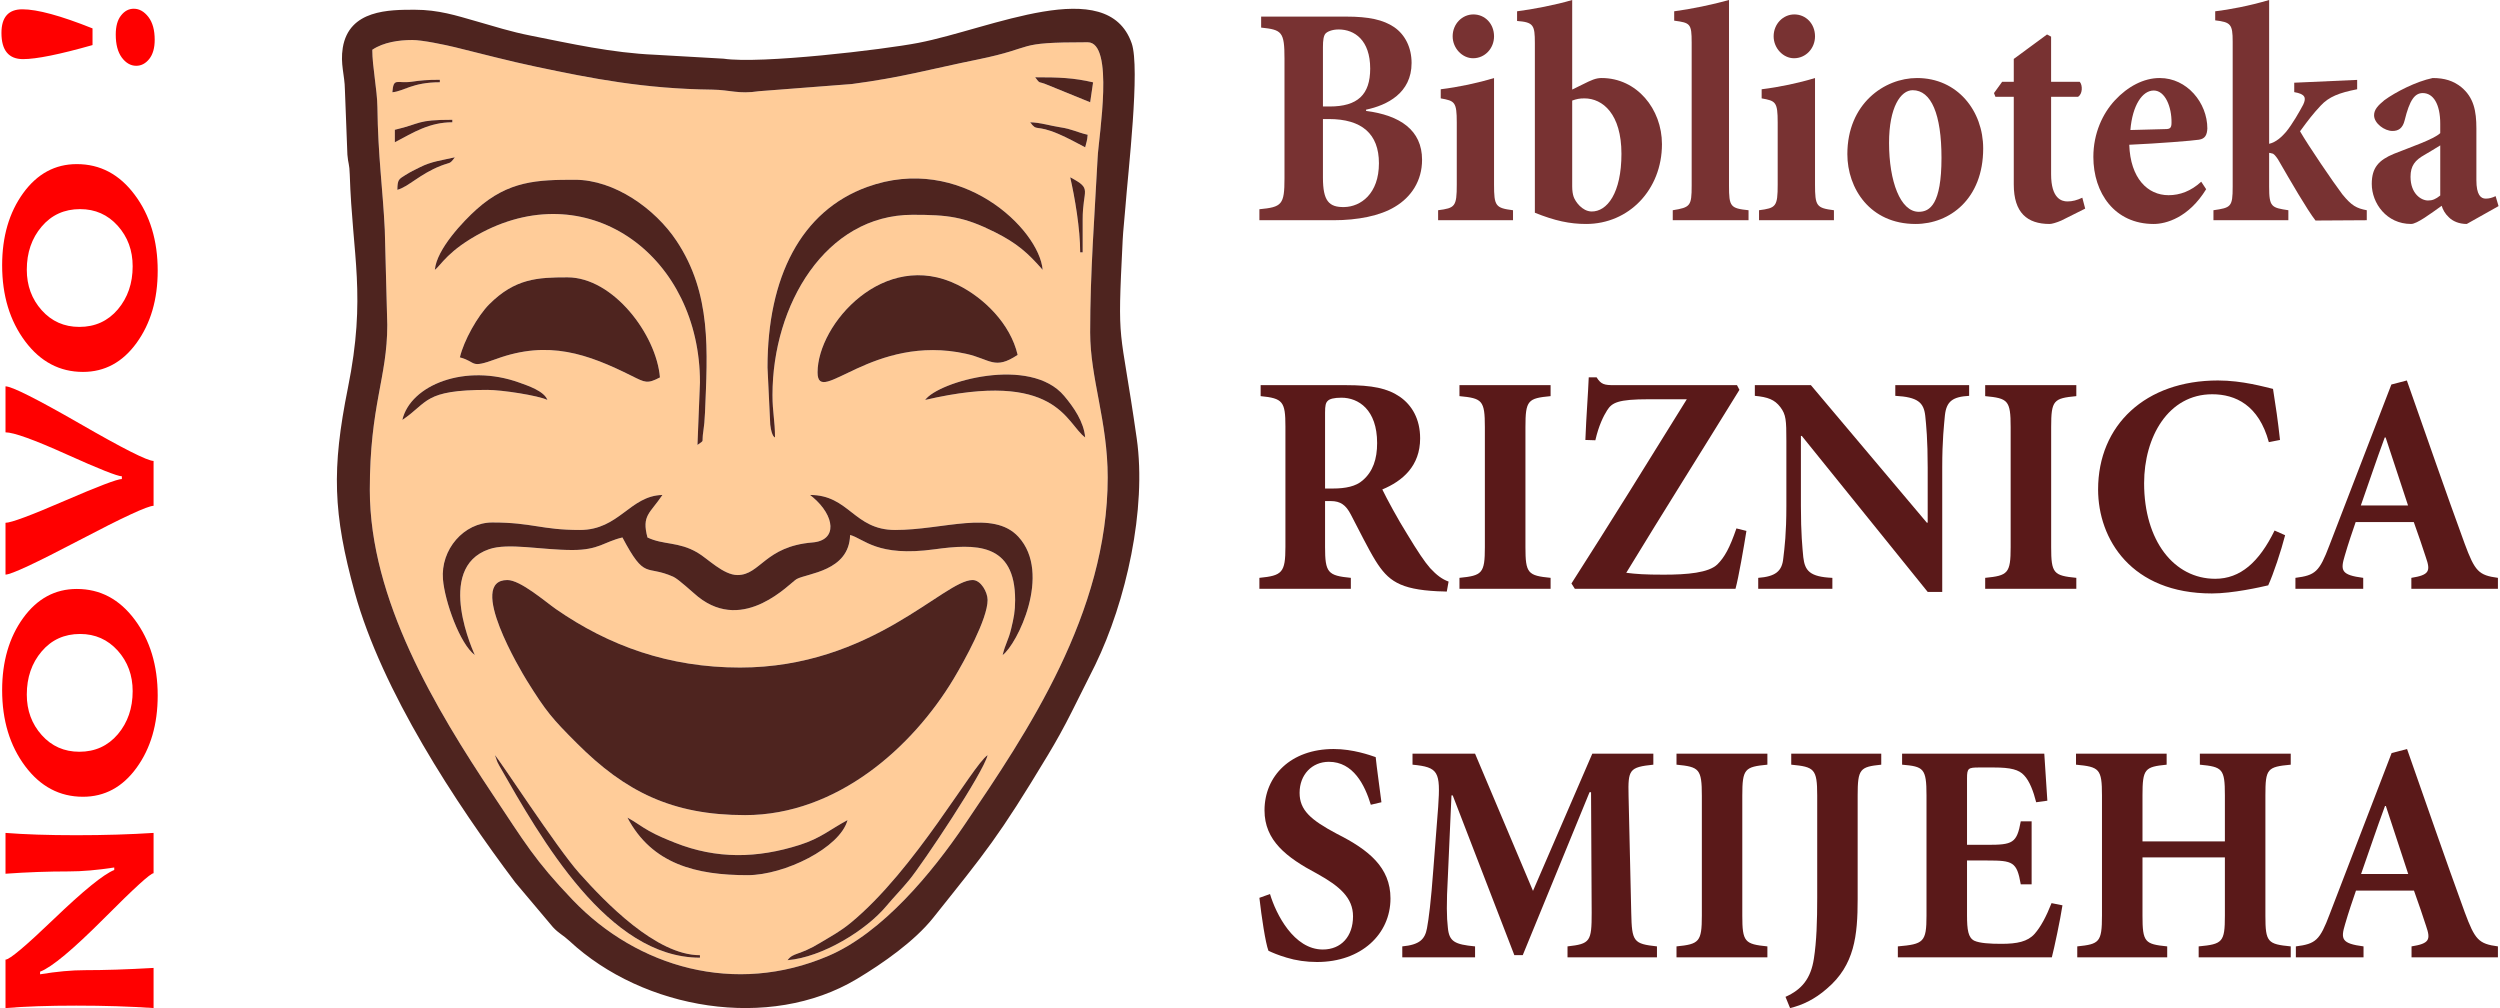
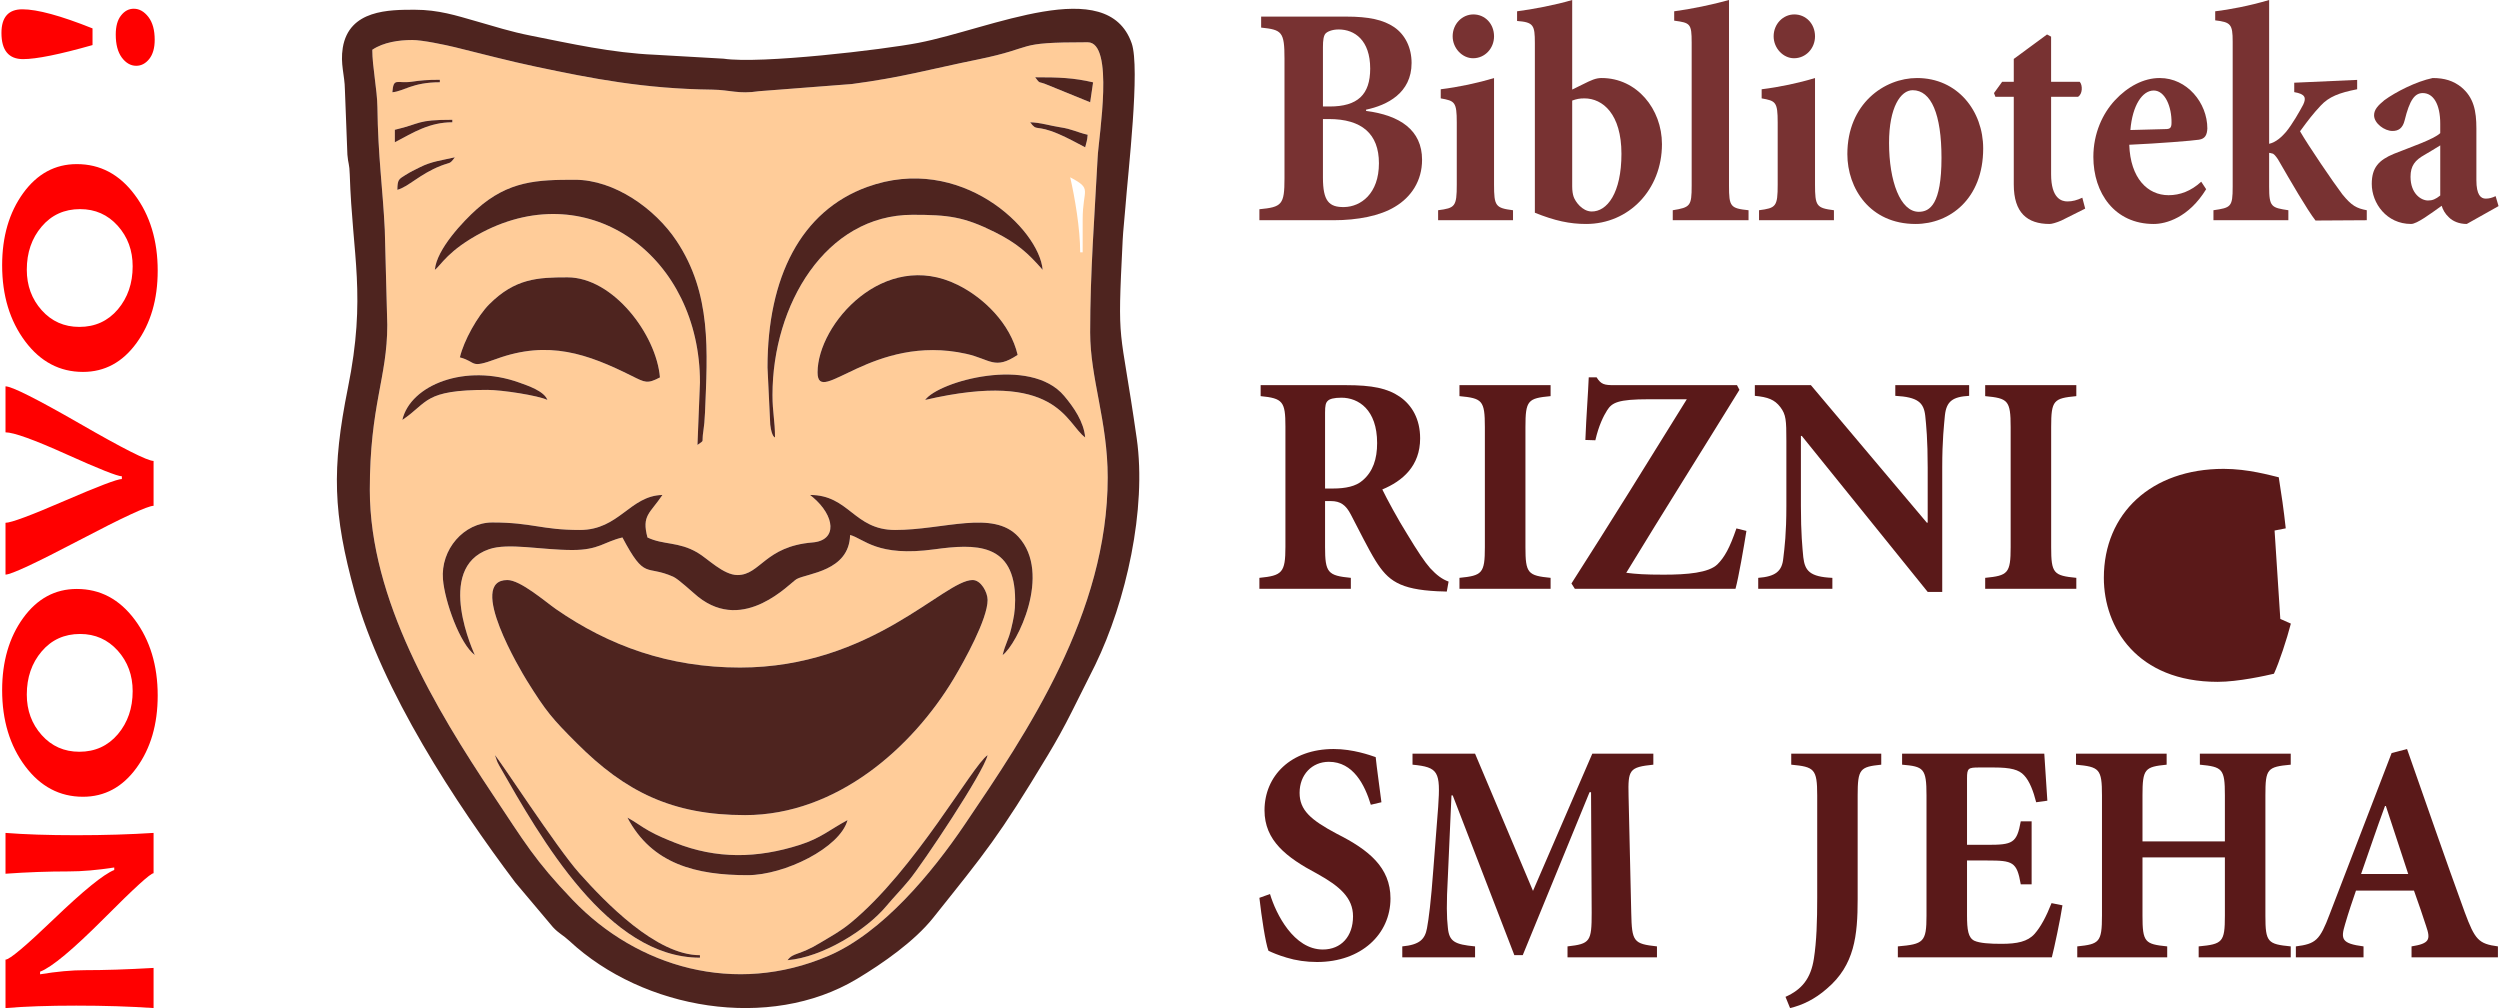
<svg xmlns="http://www.w3.org/2000/svg" xml:space="preserve" width="124px" height="50px" version="1.1" style="shape-rendering:geometricPrecision; text-rendering:geometricPrecision; image-rendering:optimizeQuality; fill-rule:evenodd; clip-rule:evenodd" viewBox="0 0 40003 16149">
  <defs>
    <style type="text/css">
   
    .fil2 {fill:#4E241F}
    .fil1 {fill:#FFCC99}
    .fil4 {fill:#5A1919;fill-rule:nonzero}
    .fil3 {fill:#783232;fill-rule:nonzero}
    .fil0 {fill:red;fill-rule:nonzero}
   
  </style>
  </defs>
  <g id="Layer_x0020_1">
    <path class="fil0" d="M2437 13343l0 646c-49,0 -312,240 -789,719 -501,502 -844,789 -1029,858l0 42c266,-44 507,-66 722,-66 300,0 665,-11 1096,-36l0 643c-376,-26 -790,-39 -1240,-39 -443,0 -821,13 -1132,39l0 -776c65,0 322,-216 771,-647 477,-458 801,-721 971,-789l0 -40c-271,42 -514,63 -729,63 -329,0 -666,12 -1013,37l0 -654c302,24 679,37 1132,37 456,0 870,-13 1240,-37z" />
    <path id="1" class="fil0" d="M1207 9435c374,0 683,163 928,492 245,328 368,733 368,1216 0,461 -113,846 -338,1156 -225,311 -512,465 -859,465 -373,0 -682,-163 -927,-491 -245,-328 -368,-734 -368,-1217 0,-459 112,-845 337,-1156 225,-310 511,-465 859,-465zm53 721c-253,0 -459,94 -617,281 -158,186 -237,417 -237,690 0,255 80,471 239,649 159,178 360,267 603,267 252,0 458,-94 617,-281 158,-188 237,-417 237,-690 0,-254 -79,-470 -239,-649 -160,-177 -361,-267 -603,-267z" />
    <path id="2" class="fil0" d="M65 6189c100,0 496,199 1189,597 692,399 1086,598 1183,598l0 719c-93,0 -490,184 -1189,551 -700,367 -1094,551 -1183,551l0 -830c89,0 404,-117 944,-351 540,-233 847,-350 920,-350l0 -44c-70,0 -366,-117 -887,-352 -521,-235 -847,-352 -977,-352l0 -737z" />
    <path id="3" class="fil0" d="M1207 2629c374,0 683,163 928,492 245,327 368,733 368,1216 0,461 -113,845 -338,1156 -225,311 -512,465 -859,465 -373,0 -682,-163 -927,-491 -245,-328 -368,-734 -368,-1217 0,-460 112,-845 337,-1156 225,-310 511,-465 859,-465zm53 721c-253,0 -459,94 -617,281 -158,186 -237,417 -237,690 0,255 80,471 239,649 159,178 360,267 603,267 252,0 458,-94 617,-281 158,-188 237,-417 237,-690 0,-254 -79,-470 -239,-649 -160,-178 -361,-267 -603,-267z" />
    <path id="4" class="fil0" d="M335 149c237,0 612,101 1124,306l0 267c-528,150 -899,225 -1113,225 -230,0 -346,-140 -346,-419 0,-253 112,-379 335,-379zm1785 -9c89,0 167,45 235,133 67,88 100,209 100,365 0,130 -29,233 -87,306 -58,73 -128,110 -209,110 -89,0 -166,-45 -231,-132 -65,-89 -97,-211 -97,-368 0,-132 28,-235 85,-306 56,-72 124,-108 204,-108z" />
    <g id="_1468087472">
      <path class="fil1" d="M10028 13098c137,73 210,137 348,214 142,79 266,129 413,188 669,266 1318,252 2000,35 339,-108 487,-249 765,-397 -118,444 -1011,882 -1602,882 -815,0 -1530,-173 -1924,-922zm2565 2284c94,-128 177,-68 523,-278 176,-106 326,-186 485,-317 1038,-852 1953,-2526 2197,-2690 -65,281 -1041,1738 -1251,1994 -137,167 -238,265 -374,427 -321,384 -1023,818 -1580,864zm-4689 -3285c53,38 991,1487 1354,1892 414,464 1229,1313 1932,1313l0 40c-1474,0 -2544,-1902 -3215,-3076 -53,-93 -37,-94 -71,-169zm4008 961c-1167,0 -1919,-375 -2695,-1152 -396,-396 -492,-508 -800,-1003 -87,-140 -971,-1611 -312,-1611 209,0 605,345 777,465 850,590 1811,937 2949,937 2114,0 3268,-1402 3727,-1402 134,0 240,196 240,320 0,303 -371,972 -543,1260 -658,1098 -1870,2186 -3343,2186zm-2645 -4568c630,0 800,-549 1322,-561 -200,299 -335,324 -240,681 256,123 496,64 800,242 163,94 416,360 642,360 367,0 438,-459 1202,-522 404,-33 360,-425 5,-725l-45 -36c628,0 703,561 1363,561 783,0 1572,-328 1975,109 543,590 -23,1727 -252,1895 41,-178 92,-233 137,-424 40,-166 63,-271 63,-458 0,-926 -643,-901 -1293,-812 -918,126 -1126,-169 -1351,-230 -13,584 -691,613 -857,707 -105,59 -835,874 -1577,284 -92,-74 -314,-284 -399,-322 -445,-198 -447,65 -814,-629 -296,70 -375,201 -801,201 -502,0 -1026,-119 -1335,-13 -886,303 -228,1695 -228,1696 -240,-176 -482,-860 -511,-1213 -40,-478 335,-911 791,-911 642,0 782,120 1403,120zm5530 -2083c218,-298 1686,-711 2228,-64 153,182 315,415 336,665 -311,-228 -448,-1094 -2564,-601zm-8375 320c130,-560 1011,-912 1879,-596 133,48 394,134 445,276 -146,-71 -727,-161 -962,-161 -1025,0 -942,200 -1362,481zm6652 -761c0,-772 1064,-1988 2244,-1403 424,209 846,626 961,1122 -369,247 -437,69 -824,-17 -1498,-333 -2381,865 -2381,298zm-5730 -241c63,-270 285,-665 471,-851 414,-414 777,-431 1252,-431 734,0 1425,918 1482,1603 -203,107 -238,82 -455,-26 -703,-350 -1329,-576 -2166,-270 -436,160 -304,50 -584,-25zm4928 161c0,-1441 534,-2506 1597,-2891 1501,-544 2757,677 2811,1328 -238,-274 -417,-429 -761,-602 -502,-251 -752,-280 -1323,-280 -1393,0 -2244,1444 -2244,2885 0,291 40,402 40,682 -1,-2 -52,-5 -76,-204l-44 -918zm-5329 -1563c27,-330 460,-784 671,-972 513,-457 974,-471 1573,-471 632,0 1284,462 1627,978 565,848 497,1763 457,2749 -5,121 -15,226 -26,295 -34,207 31,134 -95,226l40 -1002c0,-2003 -1751,-3311 -3487,-2405 -552,289 -661,530 -760,602zm10338 -281c0,-377 -86,-884 -160,-1202 366,194 198,180 200,682 1,173 0,347 0,520l-40 0zm-10939 -1001c3,-166 22,-169 126,-235 82,-52 149,-84 234,-126 189,-95 336,-108 561,-160 -85,117 -68,75 -224,136 -333,130 -521,338 -697,385zm11019 -681c-130,-69 -283,-152 -427,-214 -376,-160 -339,-30 -454,-187 166,4 317,55 481,80 189,28 269,80 440,120 -9,108 -19,109 -40,201zm-11059 -281c430,-100 339,-160 921,-160l0 40c-367,0 -624,163 -921,320l0 -200zm-40 -601c20,-244 70,-135 311,-169 146,-21 244,-31 450,-31l0 40c-442,0 -579,145 -761,160zm10496 -118c-151,-66 -112,-4 -198,-122 382,0 614,8 928,81l-47 319 -683 -278zm-10817 -563c0,273 78,636 82,920 9,783 86,1305 118,1965l40 1523c0,852 -280,1280 -280,2644 0,1757 1059,3512 1971,4881 508,761 668,1049 1279,1687 1035,1082 2601,1536 4095,897 871,-372 1664,-1335 2184,-2103 1002,-1478 2292,-3386 2292,-5562 0,-906 -281,-1586 -281,-2324 0,-962 72,-1884 120,-2805 18,-340 272,-1843 -160,-1843 -1215,0 -782,76 -1766,277 -757,154 -1207,286 -2012,392l-1488 115c-328,50 -462,-21 -743,-25 -1094,-13 -1918,-175 -2836,-369 -407,-85 -876,-209 -1292,-311 -147,-36 -526,-116 -682,-115 -213,0 -461,35 -641,156z" />
      <path class="fil2" d="M15430 13211c-520,768 -1313,1731 -2184,2103 -1494,639 -3060,185 -4095,-897 -611,-638 -771,-926 -1279,-1687 -912,-1369 -1971,-3124 -1971,-4881 0,-1364 280,-1792 280,-2644l-40 -1523c-32,-660 -109,-1182 -118,-1965 -4,-284 -82,-647 -82,-920 180,-121 428,-156 641,-156 156,-1 535,79 682,115 416,102 885,226 1292,311 918,194 1742,356 2836,369 281,4 415,75 743,25l1488 -115c805,-106 1255,-238 2012,-392 984,-201 551,-277 1766,-277 432,0 178,1503 160,1843 -48,921 -120,1843 -120,2805 0,738 281,1418 281,2324 0,2176 -1290,4084 -2292,5562zm-8808 -13055c-406,0 -1054,-3 -1154,609 -42,263 31,433 34,671l40 1042c12,150 33,139 38,322 41,1294 269,1936 -30,3416 -261,1299 -239,2008 110,3276 435,1577 1615,3374 2570,4643l605 718c98,105 157,122 262,219 1188,1106 3208,1446 4601,614 427,-255 930,-610 1225,-979 851,-1066 1049,-1296 1839,-2608 138,-229 254,-438 385,-698l374 -747c497,-1022 827,-2501 666,-3630 -273,-1911 -314,-1396 -225,-3182 8,-159 28,-319 43,-518 42,-558 240,-2234 101,-2631 -391,-1118 -2258,-230 -3419,-6 -551,107 -2531,342 -3119,253l-1099 -63c-689,-29 -1355,-180 -1980,-304 -353,-70 -564,-143 -888,-234 -312,-89 -599,-183 -979,-183z" />
      <path class="fil2" d="M11912 13058c1473,0 2685,-1088 3343,-2186 172,-288 543,-957 543,-1260 0,-124 -106,-320 -240,-320 -459,0 -1613,1402 -3727,1402 -1138,0 -2099,-347 -2949,-937 -172,-120 -568,-465 -777,-465 -659,0 225,1471 312,1611 308,495 404,607 800,1003 776,777 1528,1152 2695,1152z" />
      <path class="fil2" d="M9267 8490c-621,0 -761,-120 -1403,-120 -456,0 -831,433 -791,911 29,353 271,1037 511,1213 0,-1 -658,-1393 228,-1696 309,-106 833,13 1335,13 426,0 505,-131 801,-201 367,694 369,431 814,629 85,38 307,248 399,322 742,590 1472,-225 1577,-284 166,-94 844,-123 857,-707 225,61 433,356 1351,230 650,-89 1293,-114 1293,812 0,187 -23,292 -63,458 -45,191 -96,246 -137,424 229,-168 795,-1305 252,-1895 -403,-437 -1192,-109 -1975,-109 -660,0 -735,-561 -1363,-561l45 36c355,300 399,692 -5,725 -764,63 -835,522 -1202,522 -226,0 -479,-266 -642,-360 -304,-178 -544,-119 -800,-242 -95,-357 40,-382 240,-681 -522,12 -692,561 -1322,561z" />
      <path class="fil2" d="M13074 5966c0,567 883,-631 2381,-298 387,86 455,264 824,17 -115,-496 -537,-913 -961,-1122 -1180,-585 -2244,631 -2244,1403z" />
      <path class="fil2" d="M7344 5725c280,75 148,185 584,25 837,-306 1463,-80 2166,270 217,108 252,133 455,26 -57,-685 -748,-1603 -1482,-1603 -475,0 -838,17 -1252,431 -186,186 -408,581 -471,851z" />
      <path class="fil2" d="M6943 4323c99,-72 208,-313 760,-602 1736,-906 3487,402 3487,2405l-40 1002c126,-92 61,-19 95,-226 11,-69 21,-174 26,-295 40,-986 108,-1901 -457,-2749 -343,-516 -995,-978 -1627,-978 -599,0 -1060,14 -1573,471 -211,188 -644,642 -671,972z" />
      <path class="fil2" d="M12272 5886l44 918c24,199 75,202 76,204 0,-280 -40,-391 -40,-682 0,-1441 851,-2885 2244,-2885 571,0 821,29 1323,280 344,173 523,328 761,602 -54,-651 -1310,-1872 -2811,-1328 -1063,385 -1597,1450 -1597,2891z" />
      <path class="fil2" d="M10028 13098c394,749 1109,922 1924,922 591,0 1484,-438 1602,-882 -278,148 -426,289 -765,397 -682,217 -1331,231 -2000,-35 -147,-59 -271,-109 -413,-188 -138,-77 -211,-141 -348,-214z" />
      <path class="fil2" d="M12593 15382c557,-46 1259,-480 1580,-864 136,-162 237,-260 374,-427 210,-256 1186,-1713 1251,-1994 -244,164 -1159,1838 -2197,2690 -159,131 -309,211 -485,317 -346,210 -429,150 -523,278z" />
      <path class="fil2" d="M14797 6407c2116,-493 2253,373 2564,601 -21,-250 -183,-483 -336,-665 -542,-647 -2010,-234 -2228,64z" />
      <path class="fil2" d="M7904 12097c34,75 18,76 71,169 671,1174 1741,3076 3215,3076l0 -40c-703,0 -1518,-849 -1932,-1313 -363,-405 -1301,-1854 -1354,-1892z" />
      <path class="fil2" d="M6422 6727c420,-281 337,-481 1362,-481 235,0 816,90 962,161 -51,-142 -312,-228 -445,-276 -868,-316 -1749,36 -1879,596z" />
      <path class="fil2" d="M17441 1638l47 -319c-314,-73 -546,-81 -928,-81 86,118 47,56 198,122l683 278z" />
-       <path class="fil2" d="M17281 4042l40 0c0,-173 1,-347 0,-520 -2,-502 166,-488 -200,-682 74,318 160,825 160,1202z" />
      <path class="fil2" d="M6342 3041c176,-47 364,-255 697,-385 156,-61 139,-19 224,-136 -225,52 -372,65 -561,160 -85,42 -152,74 -234,126 -104,66 -123,69 -126,235z" />
      <path class="fil2" d="M17361 2360c21,-92 31,-93 40,-201 -171,-40 -251,-92 -440,-120 -164,-25 -315,-76 -481,-80 115,157 78,27 454,187 144,62 297,145 427,214z" />
      <path class="fil2" d="M6302 2079l0 200c297,-157 554,-320 921,-320l0 -40c-582,0 -491,60 -921,160z" />
      <path class="fil2" d="M6262 1478c182,-15 319,-160 761,-160l0 -40c-206,0 -304,10 -450,31 -241,34 -291,-75 -311,169z" />
    </g>
    <path class="fil3" d="M21861 1757c337,-71 729,-266 729,-748 0,-246 -103,-452 -276,-572 -177,-121 -411,-171 -770,-171l-1364 0 0 176c332,35 374,65 374,497l0 1917c0,426 -42,461 -402,496l0 176 1186 0c388,0 748,-70 986,-216 261,-155 434,-416 434,-752 0,-477 -355,-713 -897,-783l0 -20zm-691 -51l0 -953c0,-106 10,-181 42,-216 28,-30 103,-65 210,-65 253,0 505,170 505,627 0,417 -201,607 -649,607l-108 0zm0 201l94 0c527,0 803,236 803,708 0,492 -294,697 -556,702 -247,5 -341,-100 -341,-471l0 -939z" />
    <path id="1" class="fil3" d="M23575 933c192,0 336,-160 336,-351 0,-201 -144,-351 -331,-351 -178,0 -332,150 -332,351 0,191 154,351 327,351zm640 2595l0 -160c-280,-36 -304,-66 -304,-412l0 -1706c-261,80 -569,145 -854,180l0 146c224,40 257,55 257,386l0 994c0,356 -28,376 -299,412l0 160 1200 0z" />
    <path id="2" class="fil3" d="M25163 1435l0 -1435c-266,80 -645,151 -883,181l0 155c262,20 285,65 285,352l0 2720c322,130 560,180 822,180 682,0 1214,-547 1214,-1279 0,-562 -402,-1059 -967,-1059 -93,0 -168,35 -298,100l-173 85zm0 176c70,-25 117,-35 196,-35 294,0 593,251 593,888 0,628 -229,929 -481,924 -149,-5 -257,-156 -285,-236 -14,-40 -23,-96 -23,-166l0 -1375z" />
    <path id="3" class="fil3" d="M27988 3528l0 -160c-290,-31 -313,-56 -313,-392l0 -2976c-266,75 -612,146 -878,181l0 150c257,35 280,45 280,352l0 2293c0,326 -23,346 -303,392l0 160 1214 0z" />
    <path id="4" class="fil3" d="M28716 933c192,0 337,-160 337,-351 0,-201 -145,-351 -332,-351 -177,0 -331,150 -331,351 0,191 154,351 326,351zm640 2595l0 -160c-280,-36 -303,-66 -303,-412l0 -1706c-262,80 -570,145 -855,180l0 146c224,40 257,55 257,386l0 994c0,356 -28,376 -299,412l0 160 1200 0z" />
    <path id="5" class="fil3" d="M30687 1250c-523,0 -1116,411 -1116,1219 0,547 360,1119 1093,1119 546,0 1083,-401 1083,-1209 0,-602 -411,-1129 -1060,-1129zm-70 195c299,0 462,387 462,1084 0,743 -186,864 -364,864 -294,0 -476,-487 -476,-1104 0,-573 187,-844 378,-844z" />
    <path id="6" class="fil3" d="M33381 3342l-46 -175c-84,40 -159,60 -238,60 -94,0 -262,-45 -262,-437l0 -1239 430 0c74,-40 79,-186 28,-241l-458 0 0 -723 -65 -35 -533 392 0 366 -186 0 -131 181 23 60 294 0 0 1405c0,452 215,632 575,632 32,0 107,-20 187,-55l382 -191z" />
    <path id="7" class="fil3" d="M35240 2911c-163,150 -341,216 -523,216 -336,0 -612,-271 -630,-808 457,-20 1032,-66 1116,-81 102,-15 130,-80 135,-180 0,-412 -327,-808 -761,-808l-5 0c-252,0 -509,135 -714,356 -196,211 -346,527 -346,908 0,578 341,1074 967,1074 196,0 560,-100 840,-557l-79 -120zm-761 -1461c182,0 289,261 285,517 0,86 -28,101 -98,101 -192,5 -365,10 -561,15 33,-397 192,-633 374,-633z" />
    <path id="8" class="fil3" d="M37892 3528l0 -160c-163,-31 -242,-71 -392,-256 -145,-191 -551,-788 -677,-1009 140,-191 205,-276 332,-412 130,-140 294,-205 583,-261l0 -150 -1008 45 0 151c177,30 196,90 144,200 -56,106 -172,311 -275,437 -70,80 -159,165 -271,191l0 -2304c-318,95 -649,156 -864,181l0 145c248,30 280,60 280,341l0 2324c0,326 -28,336 -308,377l0 160 1200 0 0 -160c-271,-41 -308,-51 -308,-377l0 -542c14,0 33,5 47,10 23,0 51,30 93,91 206,356 467,808 603,983l821 -5z" />
    <path id="9" class="fil3" d="M40003 3302l-47 -160c-51,25 -102,40 -158,40 -80,0 -150,-60 -150,-296l0 -828c0,-281 -42,-497 -243,-663 -126,-100 -266,-145 -457,-145 -266,55 -598,226 -775,356 -103,85 -164,151 -164,241 0,130 168,251 294,251 94,0 164,-40 196,-171 38,-155 80,-276 131,-346 42,-60 94,-90 159,-90 168,0 280,175 280,491l0 151c-107,100 -467,221 -742,331 -243,101 -355,221 -355,482 0,311 238,642 630,642 94,0 313,-165 490,-291 19,61 52,126 117,186 61,60 159,105 285,105l509 -286zm-934 -170c-75,60 -126,80 -196,80 -107,0 -280,-105 -280,-381 0,-176 75,-266 219,-347 98,-55 173,-105 257,-155l0 803z" />
    <path class="fil4" d="M23183 9317c-107,-40 -189,-101 -296,-216 -92,-105 -199,-266 -369,-547 -145,-231 -324,-562 -397,-713 325,-135 606,-376 606,-818 0,-311 -131,-532 -325,-667 -199,-136 -441,-186 -868,-186l-1362 0 0 176c354,35 397,85 397,486l0 1928c0,416 -53,461 -417,497l0 175 1465 0 0 -175c-369,-36 -413,-81 -413,-497l0 -733 93 0c155,0 242,65 320,216 140,266 271,537 397,742 199,317 383,457 994,487 63,0 116,5 146,5l29 -160zm-1979 -1491l0 -1219c0,-106 10,-156 44,-186 29,-30 97,-50 218,-50 272,0 572,190 572,727 0,256 -67,457 -232,598 -107,95 -272,130 -476,130l-126 0z" />
    <path id="1" class="fil4" d="M24817 9432l0 -175c-364,-36 -403,-71 -403,-492l0 -1922c0,-432 39,-462 403,-497l0 -176 -1460 0 0 176c364,35 407,65 407,497l0 1922c0,421 -43,456 -407,492l0 175 1460 0z" />
    <path id="2" class="fil4" d="M27794 8465c-107,311 -189,461 -306,577 -140,134 -480,164 -858,164 -305,0 -441,-10 -601,-30 606,-996 1207,-1947 1813,-2931l-39 -75 -1968 0c-155,0 -209,-10 -281,-125l-126 0c-10,260 -39,613 -54,1003l160 5c54,-237 131,-389 189,-481 78,-121 170,-176 665,-176l611 0c-602,973 -1227,1980 -1848,2951l54 85 2574 0c49,-175 136,-681 175,-927l-160 -40z" />
    <path id="3" class="fil4" d="M31522 6170l-1183 0 0 171c359,20 456,105 480,321 15,145 39,381 39,828l0 883 -14 0 -1857 -2203 -898 0 0 171c209,20 316,60 408,180 92,121 97,211 97,542l0 1044c0,442 -29,668 -49,833 -19,216 -131,296 -402,317l0 175 1188 0 0 -175c-359,-16 -441,-111 -466,-332 -14,-150 -38,-376 -38,-818l0 -1124 14 0 2017 2499 233 0 0 -1992c0,-447 29,-683 43,-838 25,-226 127,-296 388,-311l0 -171z" />
    <path id="4" class="fil4" d="M33239 9432l0 -175c-364,-36 -403,-71 -403,-492l0 -1922c0,-432 39,-462 403,-497l0 -176 -1460 0 0 176c364,35 408,65 408,497l0 1922c0,421 -44,456 -408,492l0 175 1460 0z" />
-     <path id="5" class="fil4" d="M36415 8499c-248,507 -548,773 -951,773 -659,0 -1139,-608 -1139,-1531 0,-743 388,-1425 1091,-1425 373,0 747,175 907,767l179 -35c-34,-311 -68,-542 -112,-818 -131,-30 -489,-135 -882,-135 -1159,0 -1920,712 -1920,1746 0,798 533,1666 1823,1666 330,0 776,-100 902,-130 82,-176 208,-557 271,-803l-169 -75z" />
-     <path id="6" class="fil4" d="M39993 9432l0 -175c-310,-41 -369,-106 -533,-548 -316,-863 -616,-1736 -926,-2614l-248 65 -994 2580c-160,421 -223,476 -543,517l0 175 1086 0 0 -175c-354,-46 -368,-116 -295,-357 58,-201 121,-381 174,-537l931 0c73,201 145,417 194,567 78,221 53,281 -233,327l0 175 1387 0zm-1440 -1335l-756 0c126,-356 247,-723 383,-1089l14 0 359 1089z" />
+     <path id="5" class="fil4" d="M36415 8499l179 -35c-34,-311 -68,-542 -112,-818 -131,-30 -489,-135 -882,-135 -1159,0 -1920,712 -1920,1746 0,798 533,1666 1823,1666 330,0 776,-100 902,-130 82,-176 208,-557 271,-803l-169 -75z" />
    <path class="fil4" d="M22107 12852c-39,-311 -73,-537 -92,-723 -87,-30 -363,-130 -673,-130 -687,0 -1108,431 -1108,983 0,482 349,753 842,1014 363,201 576,387 576,683 0,321 -189,532 -484,532 -464,0 -750,-567 -846,-889l-170 61c34,301 97,722 145,848 63,30 155,70 291,110 145,45 314,70 488,70 707,0 1176,-446 1176,-1018 0,-497 -348,-778 -856,-1034 -426,-226 -600,-382 -600,-658 0,-291 198,-497 469,-497 392,0 576,372 672,688l170 -40z" />
    <path id="1" class="fil4" d="M26521 15336l0 -175c-378,-41 -402,-76 -412,-537l-43 -1877c-10,-417 10,-457 397,-497l0 -176 -978 0 -950 2198 -928 -2198 -1002 0 0 176c416,40 450,110 411,677l-77 994c-39,527 -73,793 -102,948 -33,181 -121,266 -396,292l0 175 1166 0 0 -175c-325,-31 -416,-76 -436,-302 -19,-155 -24,-391 0,-808l58 -1309 20 0 987 2559 135 0 1070 -2610 24 0 10 1933c0,461 -24,496 -387,537l0 175 1433 0z" />
-     <path id="2" class="fil4" d="M28290 15336l0 -175c-363,-36 -402,-71 -402,-492l0 -1922c0,-432 39,-462 402,-497l0 -176 -1456 0 0 176c362,35 406,65 406,497l0 1922c0,421 -44,456 -406,492l0 175 1456 0z" />
    <path id="3" class="fil4" d="M30114 12074l-1442 0 0 176c368,35 416,65 416,492l0 1641c0,371 -10,697 -53,973 -49,321 -194,497 -455,613l73 180c193,-45 396,-140 590,-311 445,-376 493,-853 493,-1435l0 -1661c0,-427 39,-457 378,-492l0 -176z" />
    <path id="4" class="fil4" d="M32842 14468c-87,221 -174,381 -271,492 -111,125 -280,160 -532,160 -184,0 -348,-10 -435,-50 -97,-50 -116,-170 -116,-411l0 -874 324 0c411,0 474,20 537,382l174 0 0 -1009 -174 0c-63,351 -131,376 -537,376l-324 0 0 -1064c0,-165 19,-175 198,-175l232 0c271,0 402,35 484,125 87,91 150,256 194,432l179 -25c-20,-311 -44,-663 -49,-753l-2278 0 0 176c343,30 391,55 391,492l0 1927c0,426 -48,456 -459,492l0 175 2467 0c39,-150 136,-607 170,-833l-175 -35z" />
    <path id="5" class="fil4" d="M36674 12074l-1456 0 0 176c363,35 401,65 401,492l0 737 -1320 0 0 -737c0,-427 38,-457 387,-492l0 -176 -1452 0 0 176c373,35 416,65 416,492l0 1927c0,426 -43,456 -396,492l0 175 1441 0 0 -175c-358,-36 -396,-66 -396,-492l0 -934 1320 0 0 934c0,426 -38,456 -420,492l0 175 1475 0 0 -175c-368,-36 -406,-66 -406,-487l0 -1932c0,-427 29,-457 406,-492l0 -176z" />
    <path id="6" class="fil4" d="M39993 15336l0 -175c-310,-41 -368,-106 -532,-548 -315,-863 -615,-1736 -924,-2614l-247 65 -992 2580c-159,421 -222,476 -542,517l0 175 1084 0 0 -175c-353,-46 -368,-116 -295,-357 58,-201 121,-381 174,-537l929 0c73,201 145,417 194,567 77,221 53,281 -233,327l0 175 1384 0zm-1437 -1335l-755 0c126,-356 247,-723 383,-1089l14 0 358 1089z" />
  </g>
</svg>